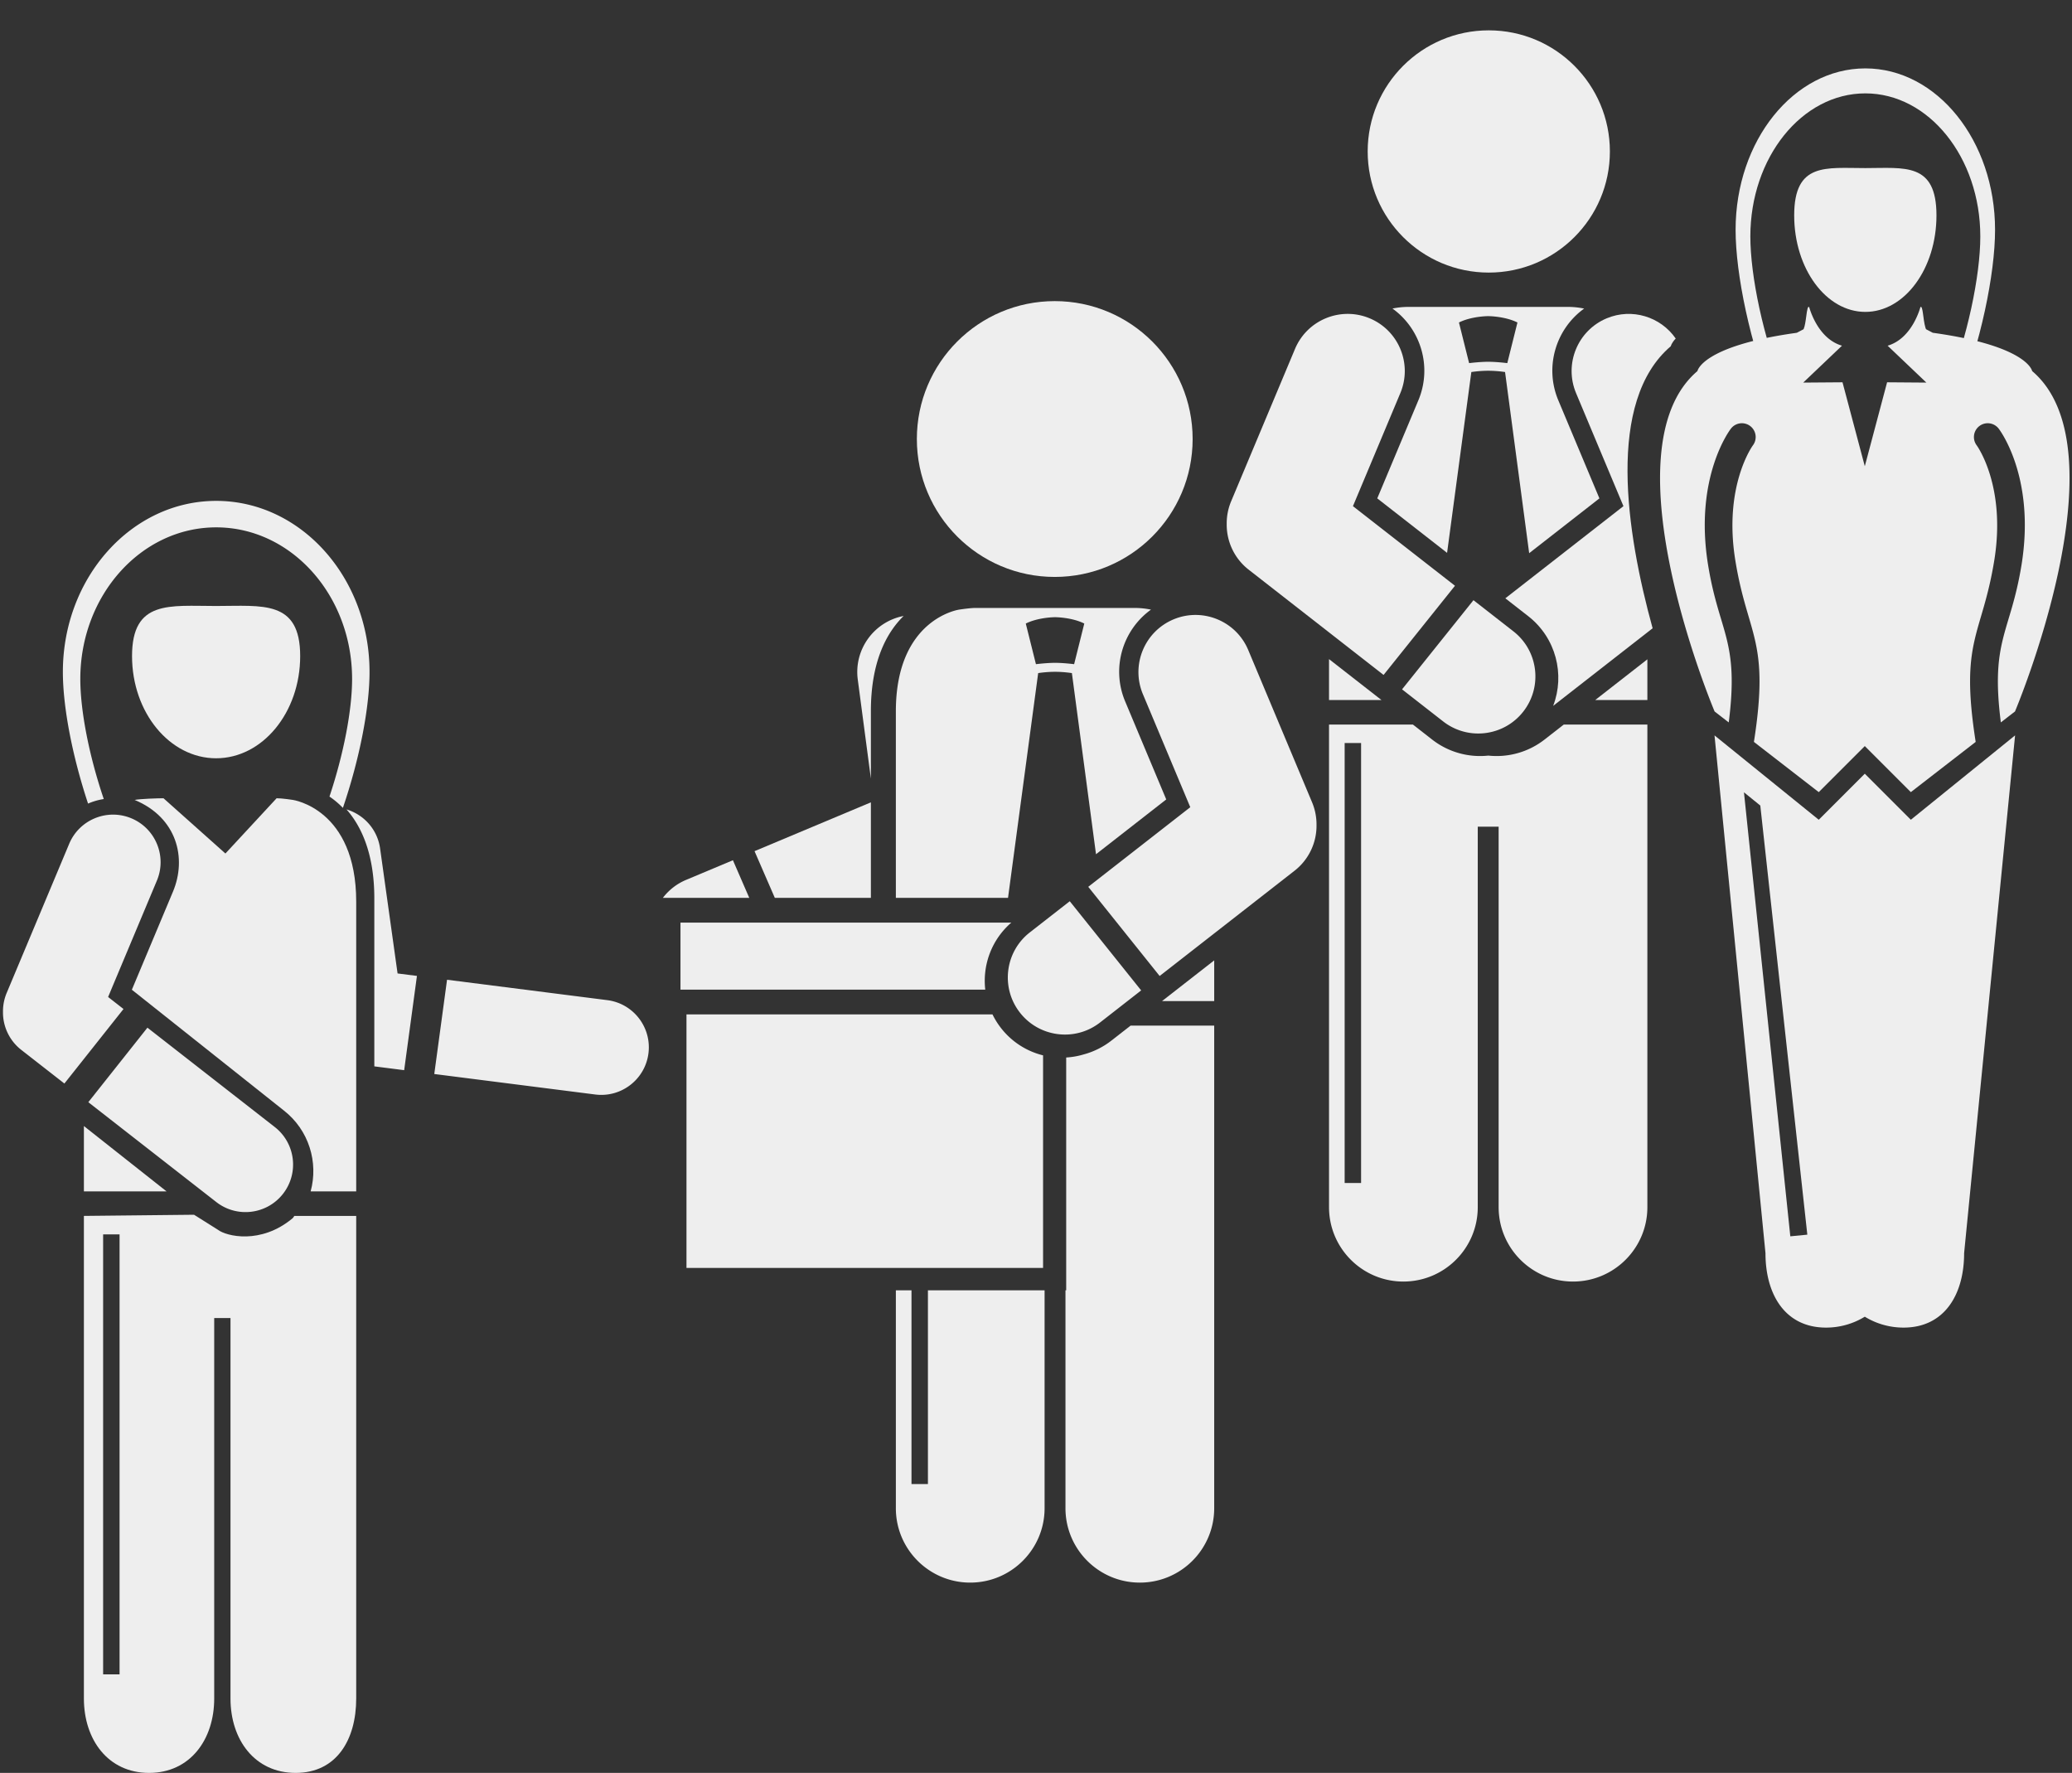
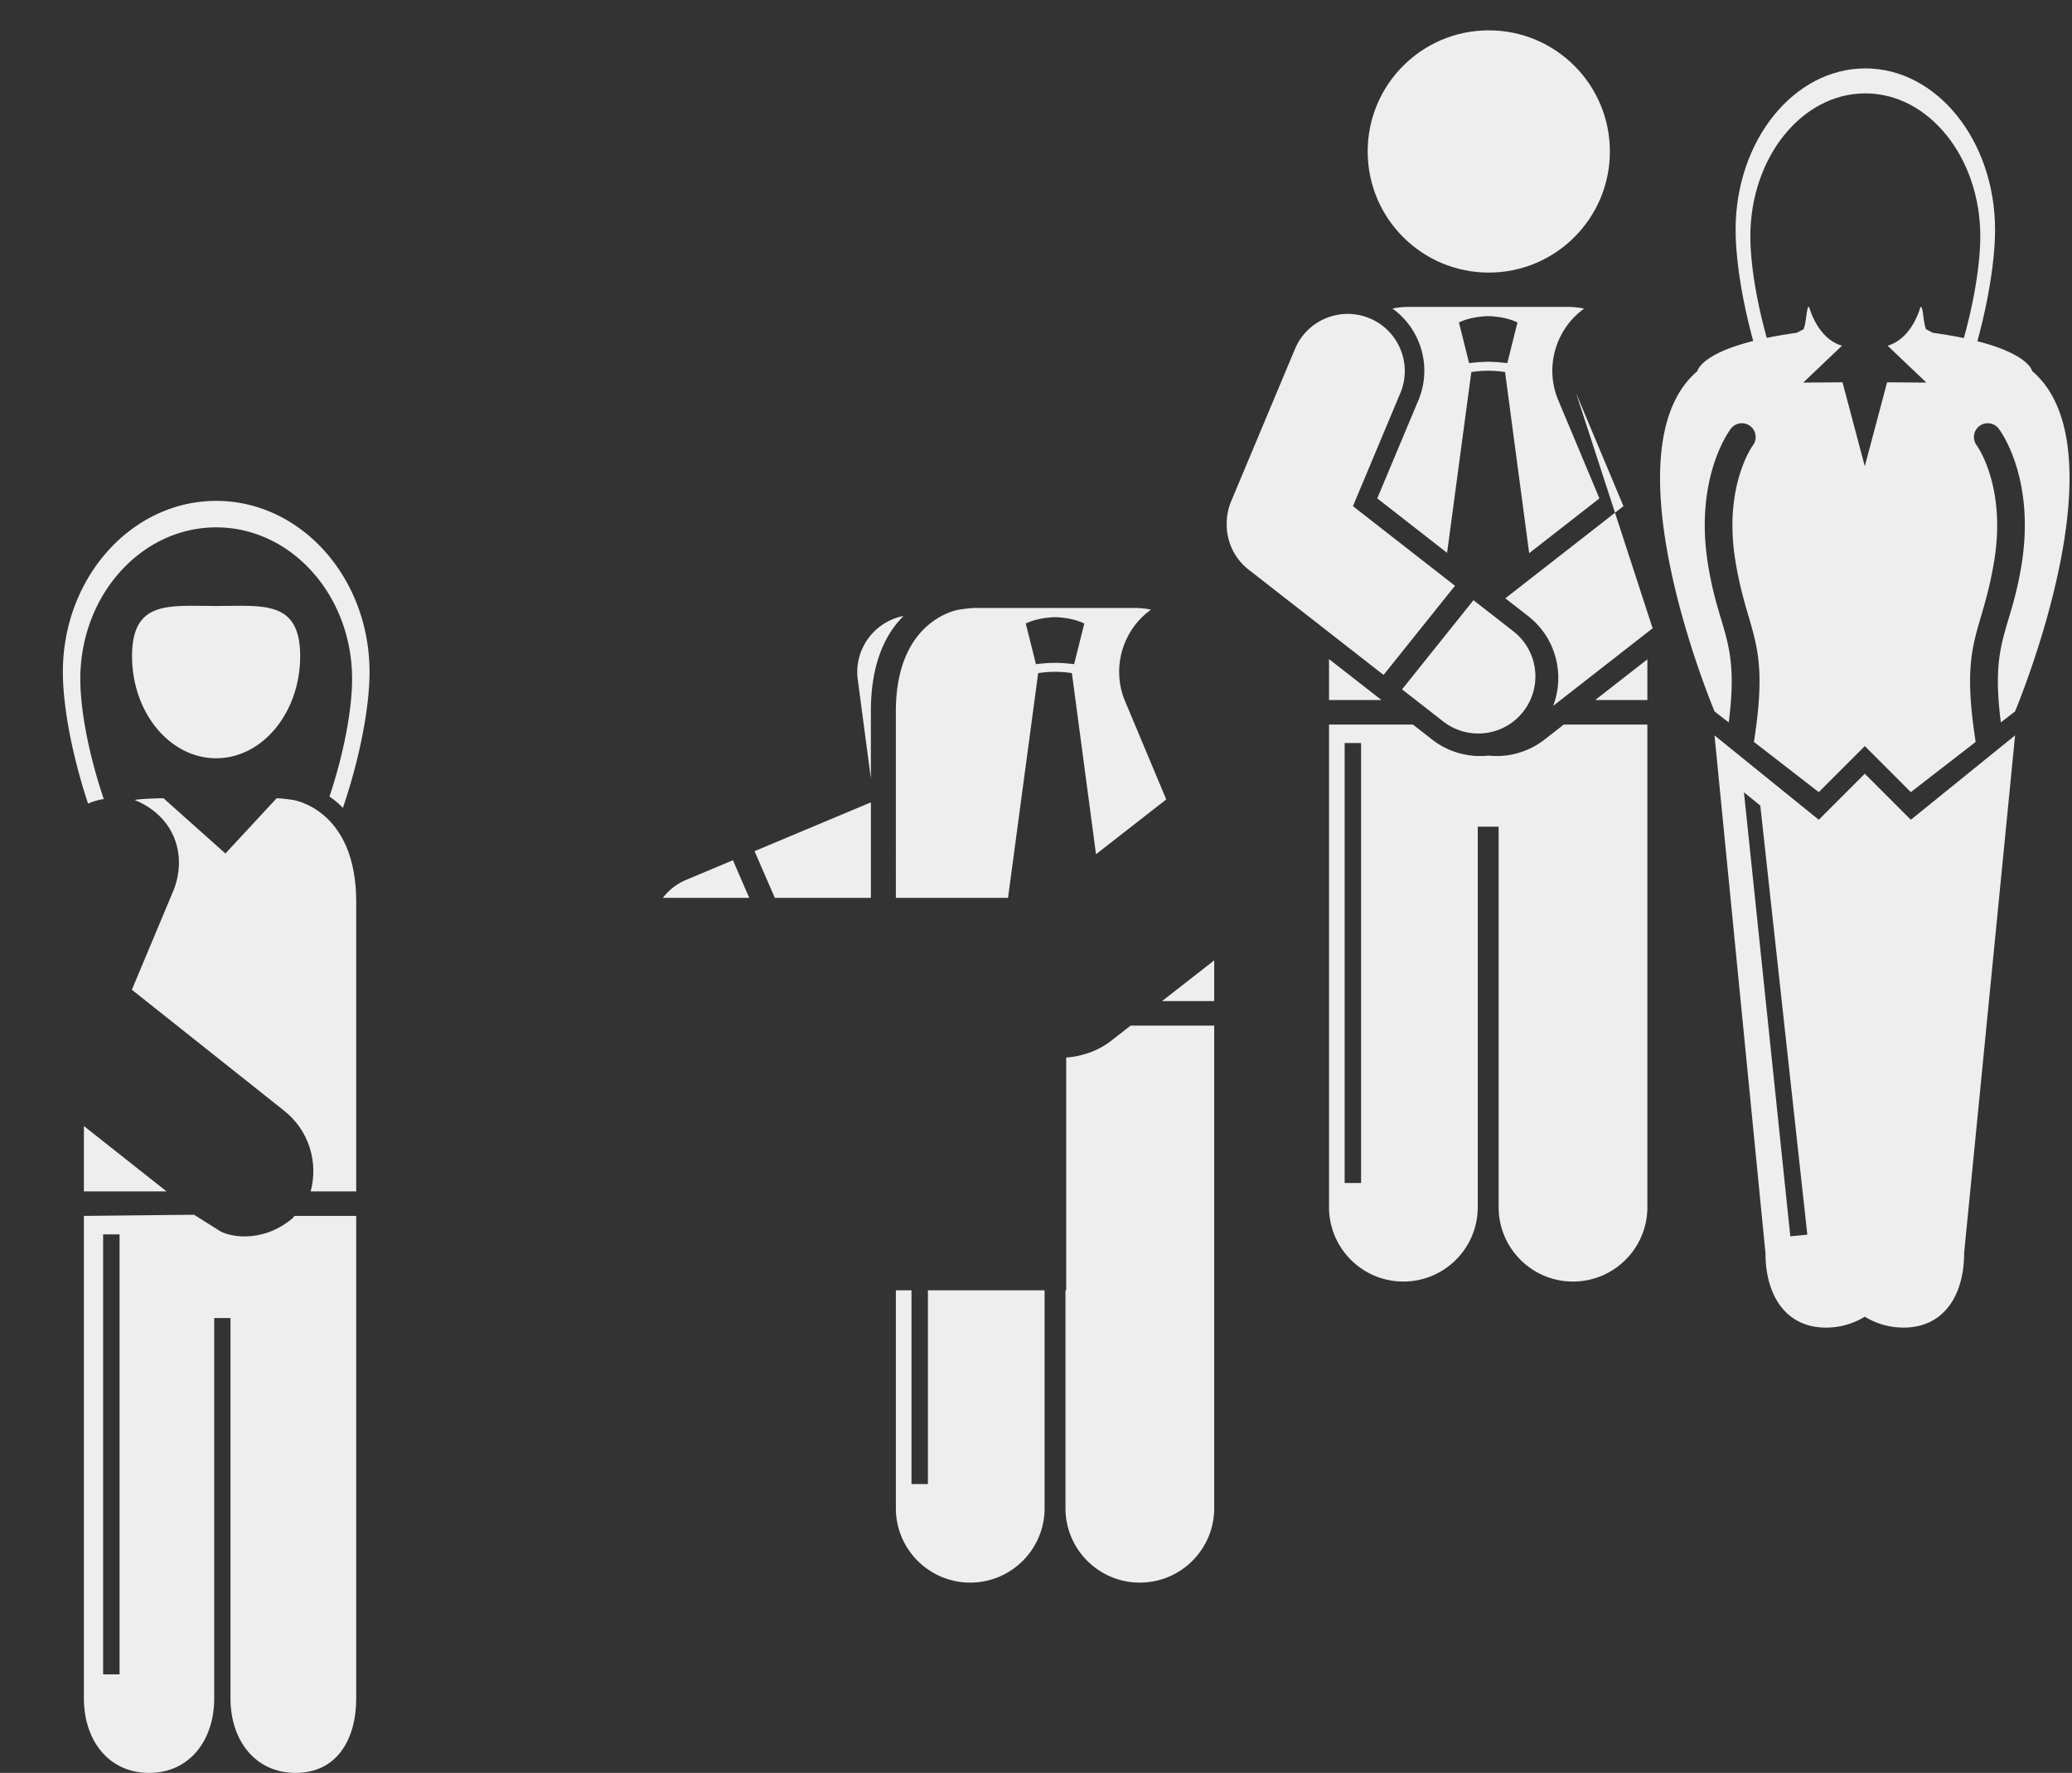
<svg xmlns="http://www.w3.org/2000/svg" viewBox="0 0 450 385" xml:space="preserve" style="fill-rule:evenodd;clip-rule:evenodd;stroke-linejoin:round;stroke-miterlimit:2">
  <rect x="0" y="0" width="450" height="385" fill="#333333" stroke="none" />
  <path d="m235 168.016 22.639-18.321-11.069 112.453c0 8.914-4.237 16.151-13.151 16.151-3.084 0-5.967-.866-8.419-2.368a16.066 16.066 0 0 1-8.419 2.368c-8.914 0-13.151-7.237-13.151-16.151l-11.069-112.453L215 168.016l10-10 10 10Zm-32.697-3.087-3.548-2.872 10.067 96.418 3.694-.359-10.213-93.187Zm46.779-13.818L235 162.016l-10-10-10 10-14.082-10.905c3.478-22.209-1.333-22.883-4.022-39.322-2.663-16.278 3.793-25.065 3.793-25.065a3.002 3.002 0 0 0-.572-4.204 3.002 3.002 0 0 0-4.204.573s-8.097 10.353-4.938 29.664c2.422 14.808 6.756 16.217 4.476 34.121l-3.072-2.379s-23.959-56.707-3.726-73.919c0 0 .891-5.394 21.247-8.268l.335-.047 1.472-.776.197-.598.15-.683.136-.844.225-1.613.166-.781.073-.184.042-.067.021-.025.022-.02.024-.015.022-.01.012-.003.012-.001.012-.001.013.001.026.007.026.012a.3.3 0 0 1 .028.017c.042.043 1.724 6.813 7.131 8.39l-8.418 8.012 8.531-.065L225 91.25l4.842-18.232 8.531.065-8.418-8.012c5.407-1.577 7.089-8.347 7.131-8.39l.028-.018.027-.012.013-.003.013-.003.012-.001.013.001.012.001.011.003.024.011.023.015.022.021.04.053.076.163.131.523.084.515.226 1.628.145.832.186.745.121.334 1.472.776.335.047c20.356 2.874 21.247 8.268 21.247 8.268 20.233 17.212-3.726 73.919-3.726 73.919l-3.072 2.379c-2.28-17.904 2.054-19.314 4.476-34.121 3.159-19.311-4.938-29.664-4.938-29.664a3.002 3.002 0 0 0-4.204-.573 3.002 3.002 0 0 0-.572 4.204s6.456 8.787 3.793 25.065c-2.689 16.438-7.5 17.113-4.022 39.322Z" style="fill:#eee" transform="translate(180 10)" />
-   <path d="M363.454 232.944c14.356 0 26.01-2.187 26.01 17.289 0 19.476-11.654 35.288-26.01 35.288-14.355 0-26.01-15.812-26.01-35.288s11.655-17.289 26.01-17.289Z" style="fill:#eee" transform="matrix(.594 0 0 .594 189.223 -101.868)" />
  <path d="M363.454 196.5c26.179 0 47.433 26.442 47.433 59.01 0 32.569-21.254 101.601-47.433 101.601s-47.433-69.032-47.433-101.601c0-32.568 21.254-59.01 47.433-59.01Zm0 9.131c23.202 0 42.04 23.435 42.04 52.301 0 28.865-18.838 90.047-42.04 90.047-23.202 0-42.039-61.182-42.039-90.047 0-28.866 18.837-52.301 42.039-52.301Z" style="fill:#eee" transform="matrix(.594 0 0 .594 189.223 -101.868)" />
-   <path d="m358.919 136.433-21.602 16.854c2.608-6.793.621-14.772-5.41-19.478l-4.976-3.882 25.651-20.012-10.292-24.551c-2.646-6.313.33-13.587 6.644-16.233 5.505-2.308 11.74-.34 15.001 4.387-.952 1.002-1.06 1.659-1.06 1.659-14.07 11.969-9.701 40.417-3.956 61.256Z" style="fill:#eee" />
+   <path d="m358.919 136.433-21.602 16.854c2.608-6.793.621-14.772-5.41-19.478l-4.976-3.882 25.651-20.012-10.292-24.551Z" style="fill:#eee" />
  <path d="m53.591 130.335 8.68 6.771c5.397 4.211 6.36 12.011 2.149 17.408-4.21 5.397-12.011 6.361-17.408 2.15l-8.928-6.966 15.507-19.363ZM.001 113.777a12.348 12.348 0 0 1 .965-4.923l13.867-33.08c2.647-6.313 9.921-9.29 16.234-6.643 6.313 2.646 9.29 9.92 6.643 16.233l-10.292 24.551 22.159 17.288-15.507 19.364-29.298-22.858a12.385 12.385 0 0 1-4.771-9.932Z" style="fill:#eee" transform="translate(266.418)" />
  <path d="M91.361 157.342v104.806c0 8.914-7.237 16.151-16.151 16.151s-16.151-7.237-16.151-16.151V179.52h-4.536v82.628c0 8.914-7.237 16.151-16.151 16.151s-16.151-7.237-16.151-16.151V157.342h18.216l4.16 3.245a16.921 16.921 0 0 0 12.224 3.496 16.922 16.922 0 0 0 12.225-3.496l4.16-3.245h18.155Zm-62.176 4.014h-3.569v95.542h3.569v-95.542Zm62.176-9.34H80.032l11.329-8.838v8.838Zm-57.75 0h-11.39v-8.886l11.39 8.886Zm14.251-31.959-15.164-11.83 8.929-21.3c3.051-7.278.524-15.51-5.629-19.925a17.392 17.392 0 0 1 3.508-.356h34.57c1.218 0 2.407.126 3.554.366-6.143 4.418-8.663 12.643-5.614 19.915l8.928 21.3-15.254 11.901-5.237-39.337s-1.739-.28-3.661-.28h-.002c-1.922 0-3.661.28-3.661.28l-5.267 39.266Zm8.919-51.404h.011s3.593 0 6.351 1.379l-2.206 8.825s-2.222-.284-4.059-.293h-.087c-1.853 0-4.146.293-4.146.293l-2.206-8.825c2.672-1.336 6.129-1.378 6.342-1.379Z" style="fill:#eee" transform="translate(266.418)" />
  <circle cx="345.527" cy="129.103" r="48.616" style="fill:#eee" transform="matrix(-.541 0 0 .541 510.266 -36.953)" />
  <g>
-     <path d="m53.591 130.335 8.68 6.771c5.397 4.211 6.36 12.011 2.149 17.408-4.21 5.397-12.011 6.361-17.408 2.15l-8.928-6.966 15.507-19.363ZM.001 113.777a12.348 12.348 0 0 1 .965-4.923l13.867-33.08c2.647-6.313 9.921-9.29 16.234-6.643 6.313 2.646 9.29 9.92 6.643 16.233l-10.292 24.551 22.159 17.288-15.507 19.364-29.298-22.858a12.385 12.385 0 0 1-4.771-9.932Z" style="fill:#eee" transform="matrix(-1 0 0 1 285.924 65.376)" />
    <path d="m158.591 236.295-3.548-8.164-10.152 4.259a12.343 12.343 0 0 0-5.056 3.905h18.756Zm26.415 0V215.56l-25.268 10.601 4.404 10.134h20.864Zm7.109-61.206c-3.674 3.601-7.109 9.859-7.109 20.674v14.635l-2.847-21.501c-.867-6.546 3.551-12.584 9.956-13.808ZM227.424 270.968a16.597 16.597 0 0 0 3.79-.666 16.9 16.9 0 0 0 6.041-3.014l4.16-3.245h18.155v104.806c0 8.914-7.237 16.151-16.151 16.151s-16.151-7.237-16.151-16.151v-47.324h.156v-50.557Zm-4.692 50.557v47.324c0 8.914-7.237 16.151-16.151 16.151s-16.151-7.237-16.151-16.151v-47.324h3.395v42.074h3.569v-42.074h25.338Zm36.838-62.808h-11.329l11.329-8.838v8.838Zm-69.14-22.422V195.81c0-20.191 13.777-22.107 13.777-22.107s2.306-.357 3.508-.357h34.57c1.218 0 2.407.127 3.554.367-6.143 4.418-8.663 12.642-5.614 19.915l8.928 21.3-15.254 11.901-5.237-39.337s-1.739-.28-3.661-.28h-.002c-1.922 0-3.661.28-3.661.28l-6.546 48.803H190.43Zm34.56-60.941h.011s3.593 0 6.351 1.379l-2.206 8.825s-2.222-.284-4.059-.293H225c-1.853 0-4.146.293-4.146.293l-2.206-8.825c2.672-1.336 6.129-1.378 6.342-1.379Z" style="fill:#eee" transform="translate(4.133 -41.325)" />
-     <circle cx="345.527" cy="129.103" r="48.616" style="fill:#eee" transform="matrix(-.616 0 0 .616 441.916 15.81)" />
-     <path d="M215.508 241.676h-71.854v14.556h66.193c-.613-5.331 1.355-10.837 5.661-14.556ZM211.417 261.613h-66.46v55.057h77.446v-46.166a16.618 16.618 0 0 1-9.136-5.931 16.739 16.739 0 0 1-1.85-2.96Z" style="fill:#eee" transform="translate(4.133 -41.325)" />
  </g>
  <g>
-     <path d="m36.019 223.167 27.659 21.579c4.494 3.506 5.296 10.001 1.79 14.496-3.506 4.494-10.001 5.296-14.495 1.789L23.182 239.35l12.837-16.183Zm-18.033 12.129-9.364-7.306a10.31 10.31 0 0 1-3.973-8.27c-.015-1.368.242-2.76.804-4.1l13.574-32.38c2.203-5.257 8.26-7.736 13.517-5.532 5.257 2.203 7.736 8.26 5.532 13.517l-10.597 25.279 3.344 2.609-12.837 16.183ZM101.09 212.759l34.8 4.43c5.655.72 9.661 5.895 8.941 11.55-.72 5.654-5.895 9.66-11.549 8.94l-34.966-4.451 2.774-20.469Zm-21.834-36.987c3.758 1.118 6.714 4.339 7.293 8.473l3.796 27.146 4.207.535-2.774 20.469-6.482-.825v-36.451c0-9.701-2.806-15.678-6.04-19.347Z" style="fill:#eee" transform="translate(-4)" />
    <path d="M213.87 264.043c.128.178.227.388.397.53 6.871 5.726 14.372 3.907 16.222 2.463l5.16-3.246 23.921.253v104.806c0 8.914-5.237 16.151-14.151 16.151s-14.151-7.237-14.151-16.151v-82.628h-3.536v82.628c0 8.914-5.237 16.151-14.151 16.151s-13.151-7.237-13.151-16.151V264.043h13.44Zm41.524 4.013h-3.569v95.543h3.569v-95.543Zm4.176-9.339h-17.949l17.949-14.186v14.186Zm-49.244 0h-9.896V195.81c0-20.191 13.777-22.107 13.777-22.107s2.306-.357 3.508-.357l11.12 12 13.45-12c1.218 0 5.115.127 6.263.367-9.205 3.83-11.372 12.642-8.323 19.915l8.928 21.3-32.992 26.213c-5.47 4.267-7.557 11.273-5.835 17.576Z" style="fill:#eee" transform="matrix(-1 0 0 1 277.791 0)" />
    <path d="M363.454 232.944c14.356 0 26.01-2.187 26.01 17.289 0 19.476-11.654 35.288-26.01 35.288-14.355 0-26.01-15.812-26.01-35.288s11.655-17.289 26.01-17.289Z" style="fill:#eee" transform="matrix(.702 0 0 .629 -208.21 -14.927)" />
    <path d="M23.125 174.505c-3.457-10.43-5.47-21.057-5.47-28.587 0-20.502 14.921-37.148 33.3-37.148 18.38 0 33.301 16.646 33.301 37.148 0 7.754-2.134 18.791-5.784 29.52a18.463 18.463 0 0 0-2.917-2.459c3.105-9.31 4.914-18.815 4.914-25.537 0-18.171-13.224-32.923-29.514-32.923-16.289 0-29.514 14.752-29.514 32.923 0 6.851 1.88 16.594 5.096 26.075a13.855 13.855 0 0 0-3.412.988Z" style="fill:#eee" transform="translate(-4)" />
  </g>
</svg>